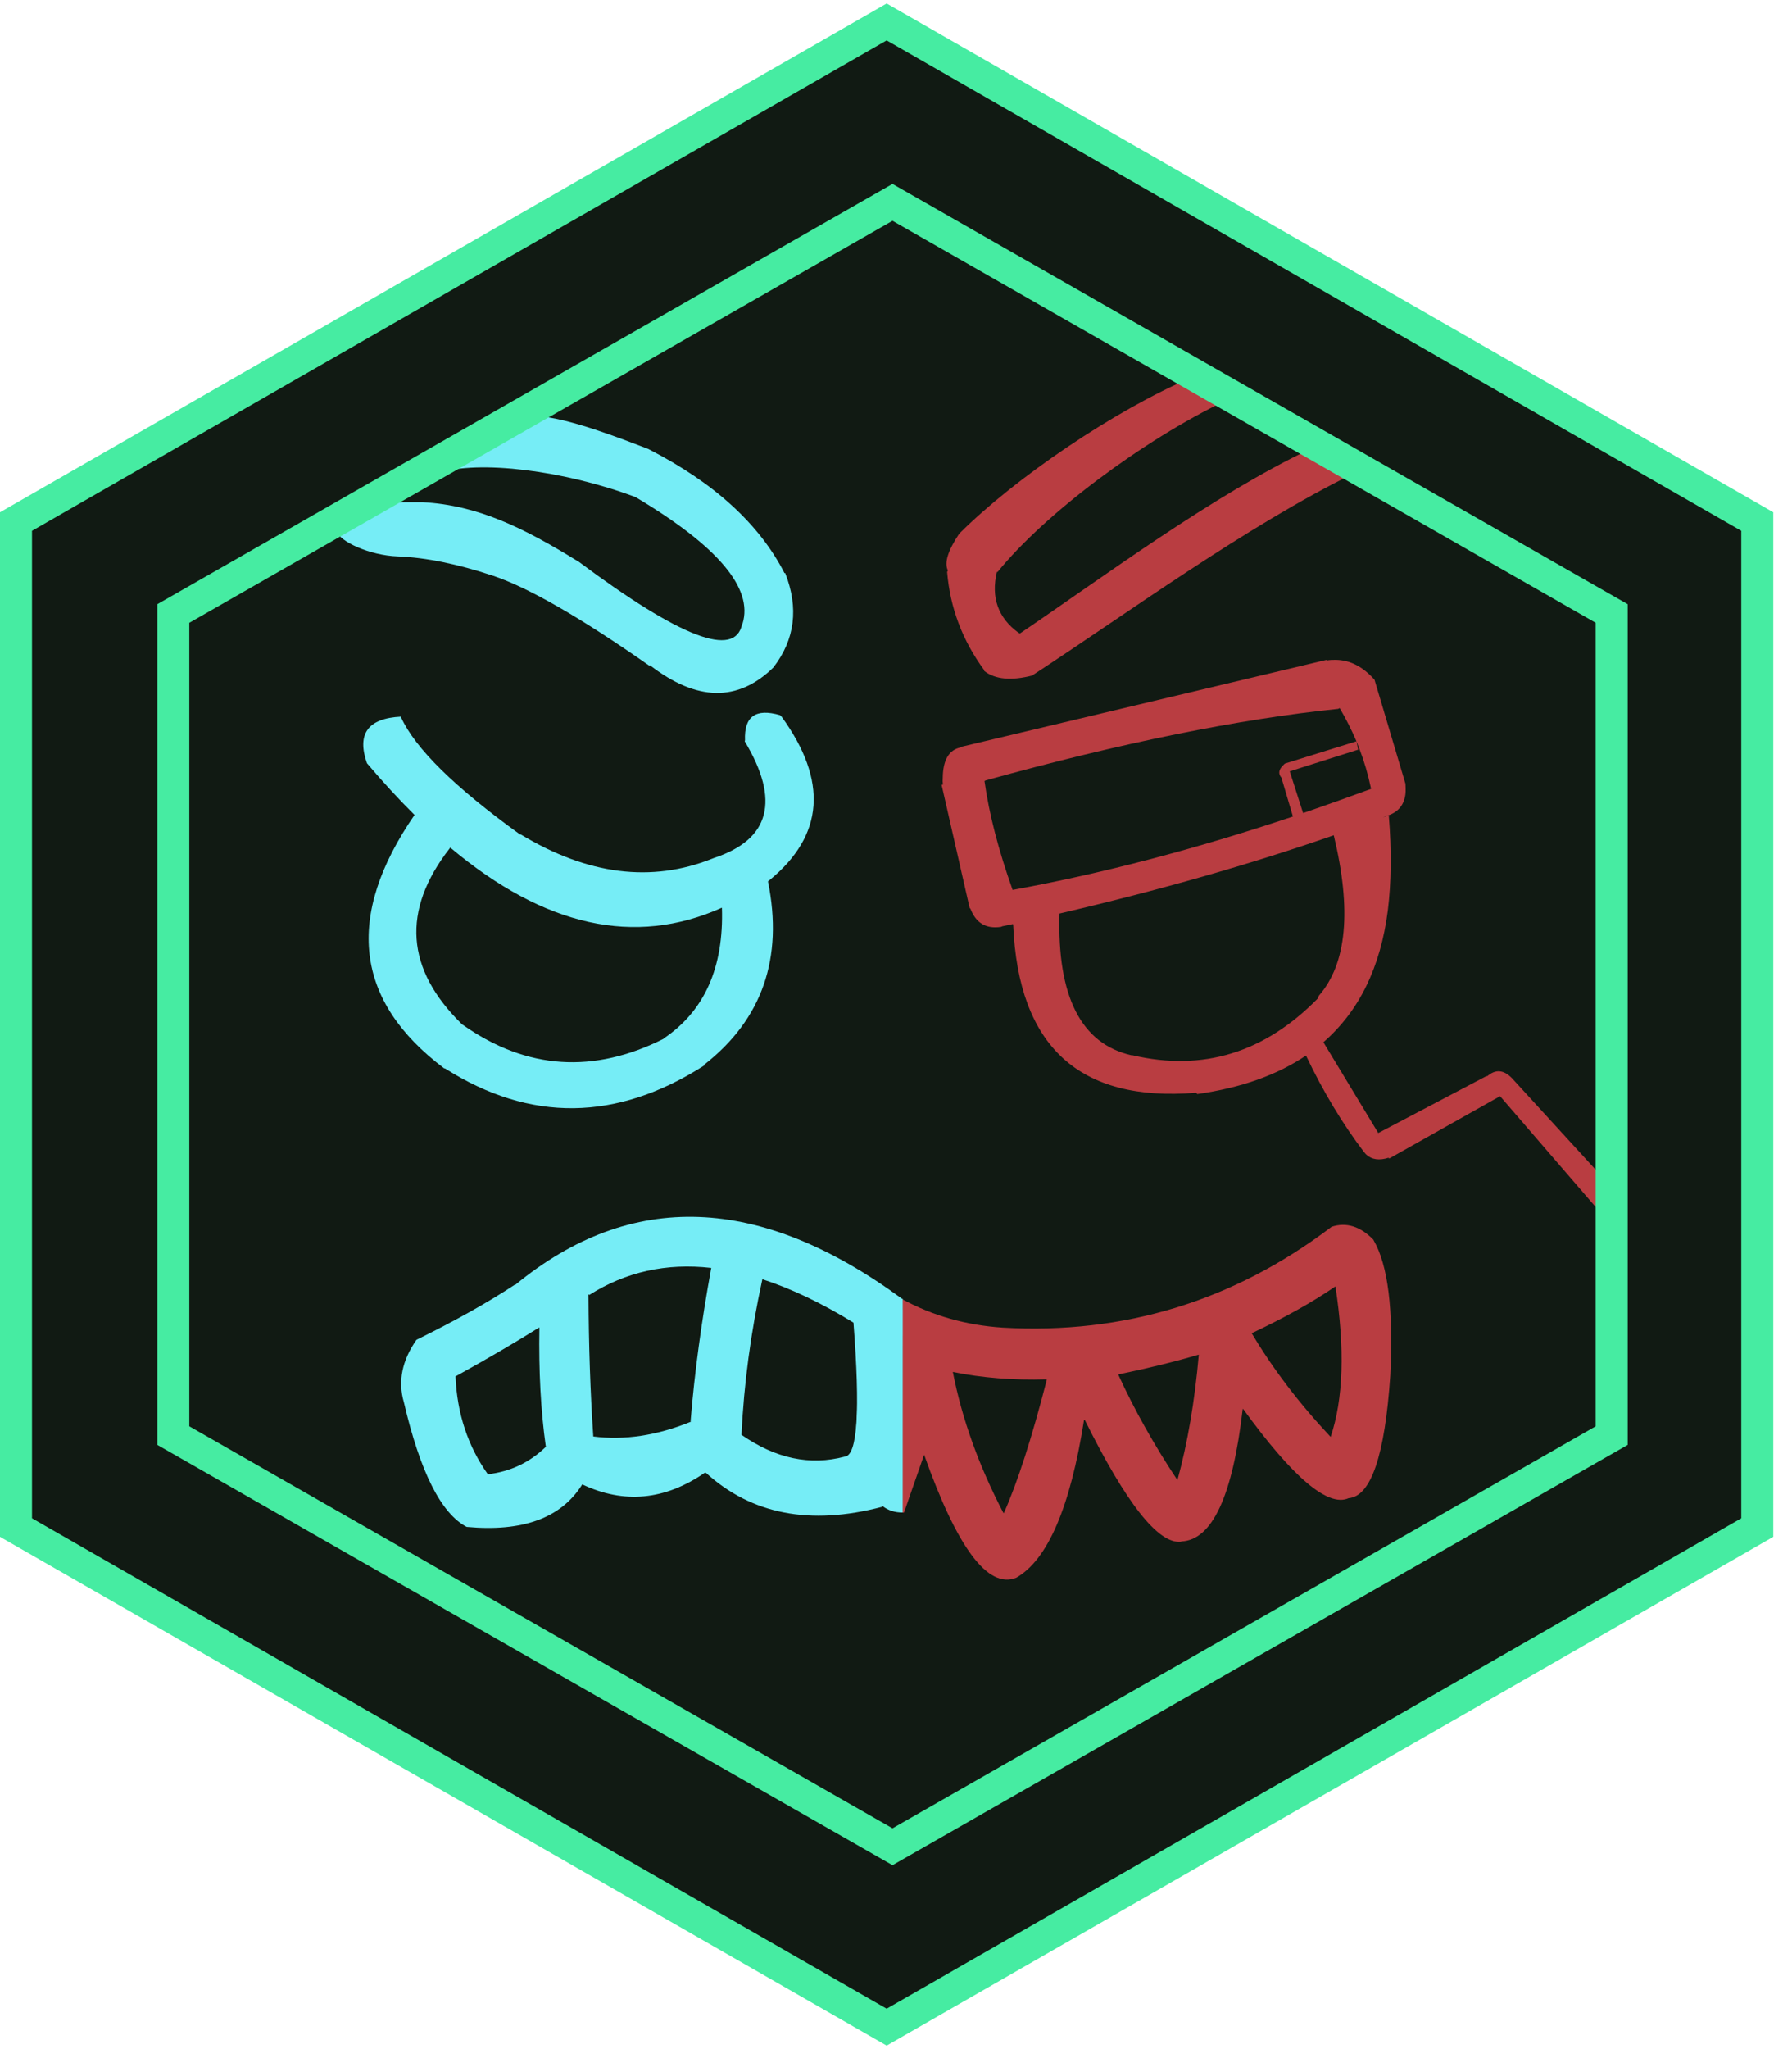
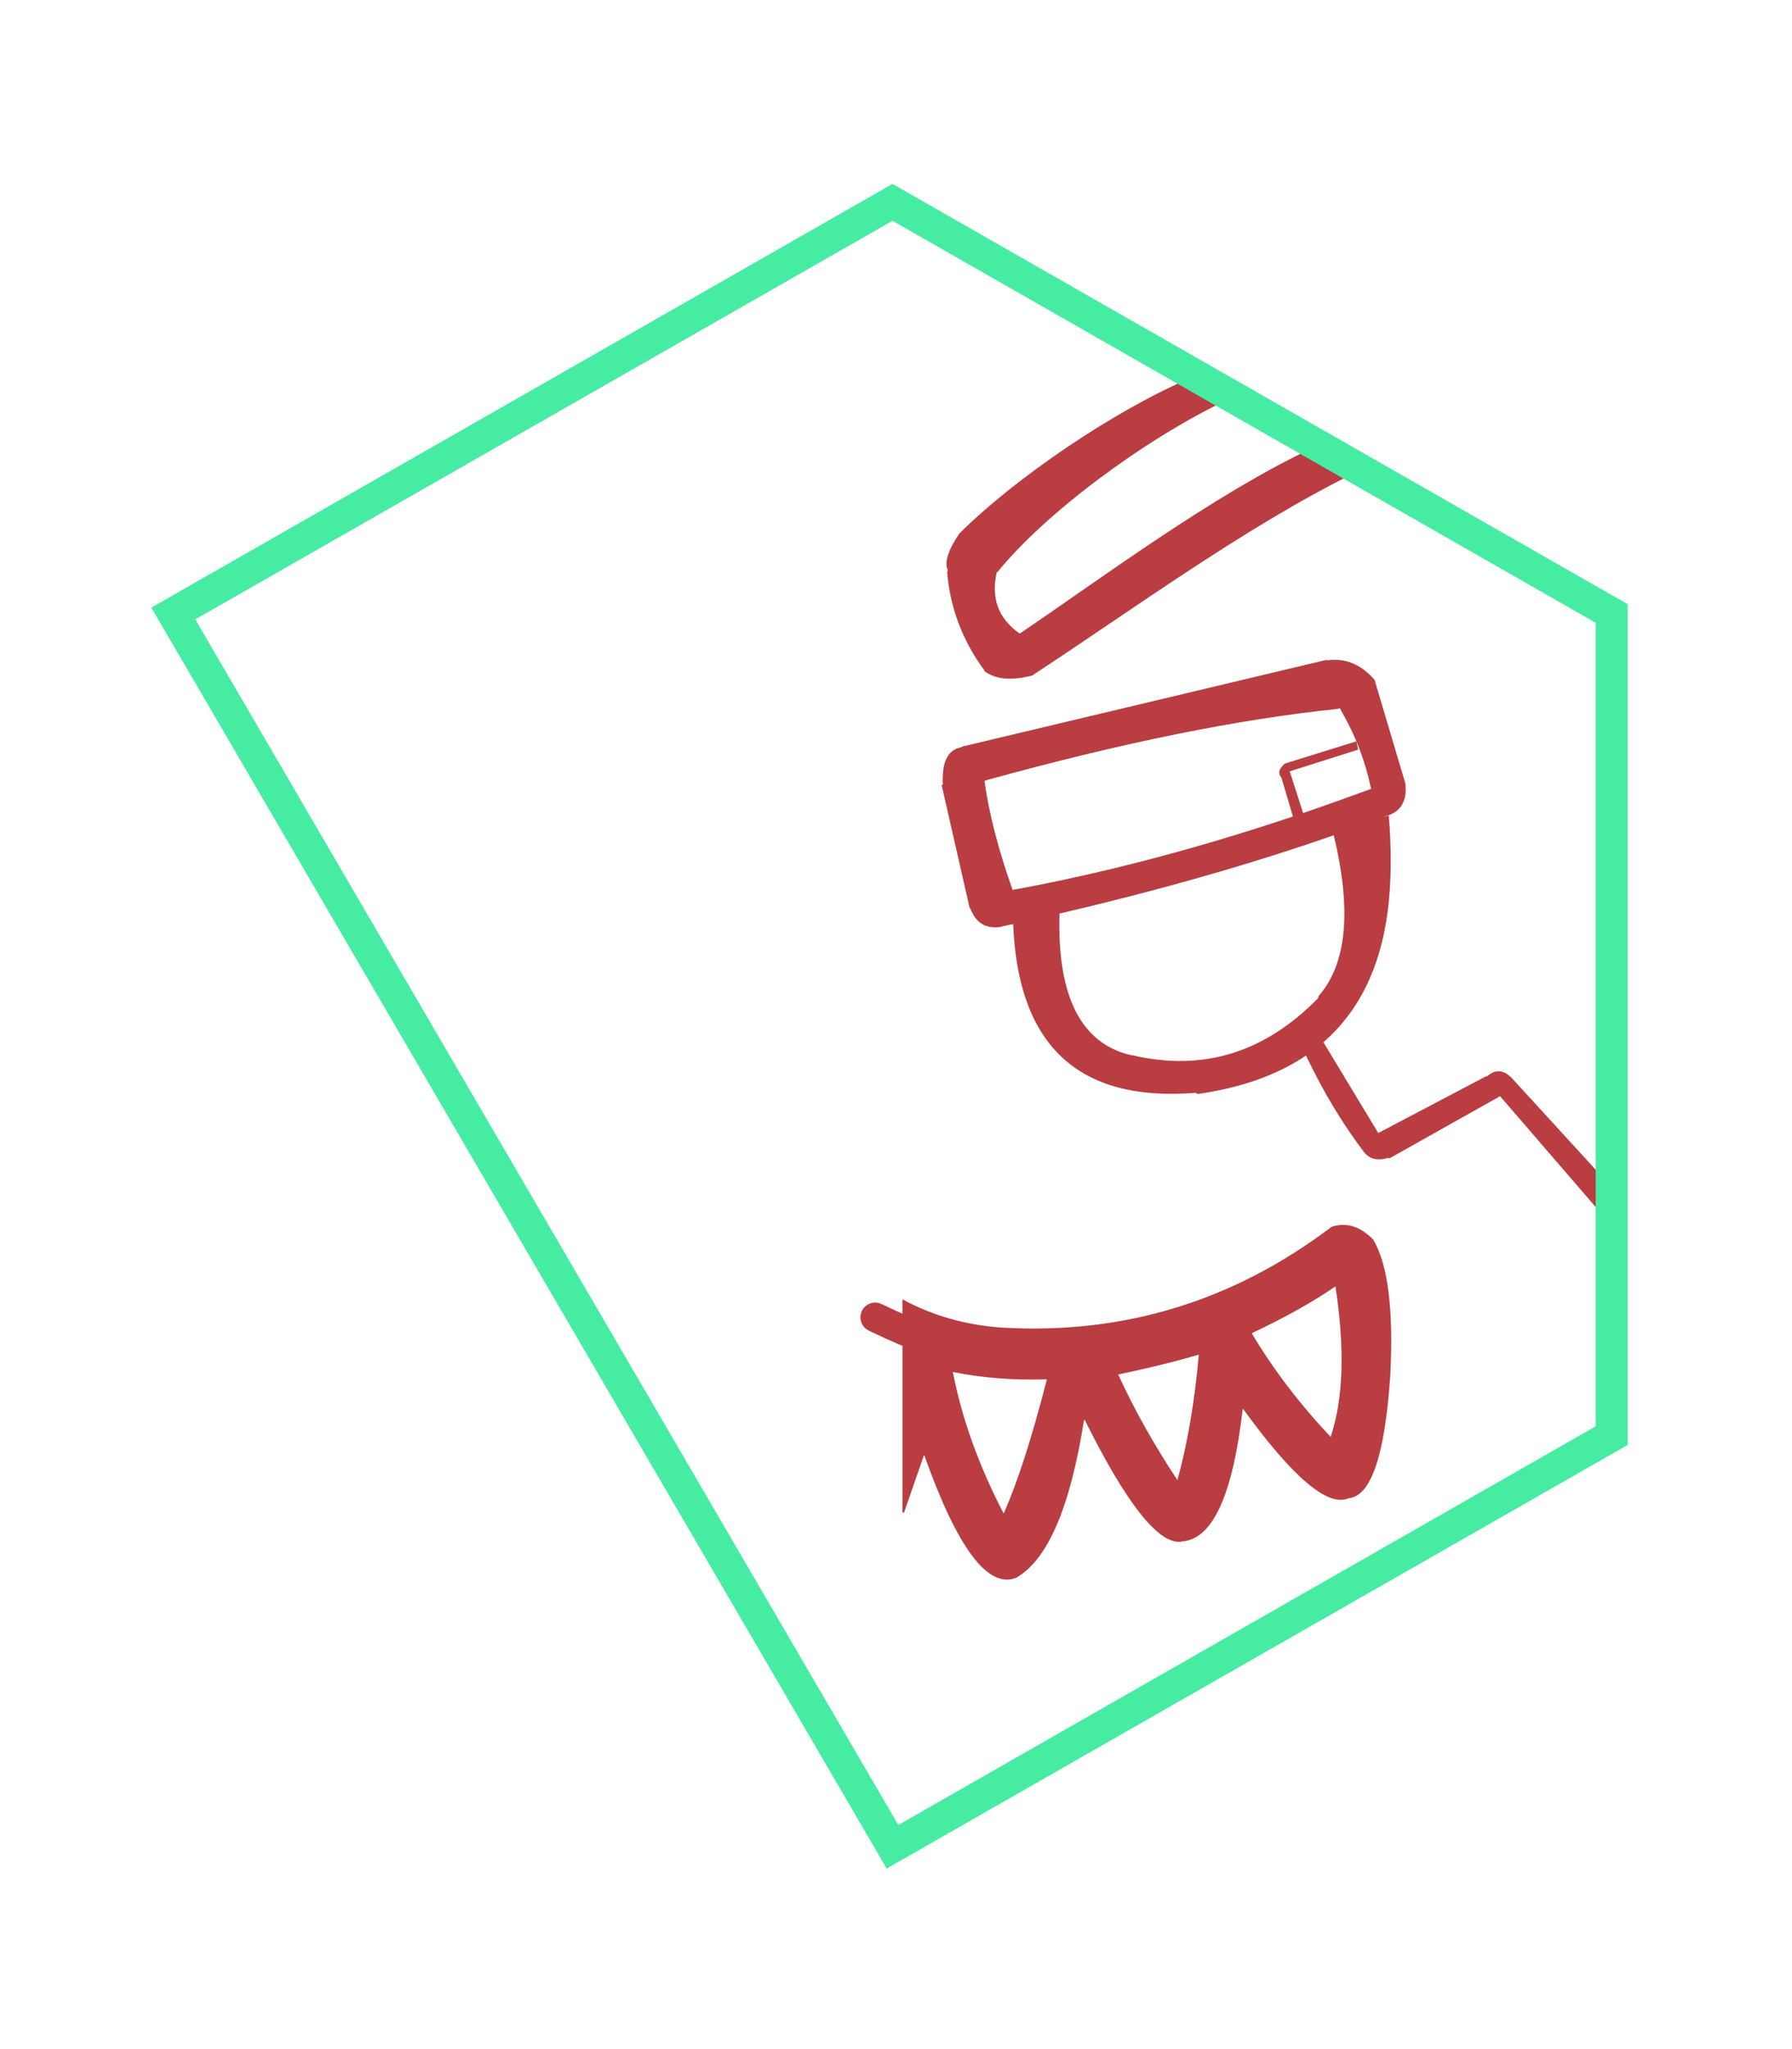
<svg xmlns="http://www.w3.org/2000/svg" width="42" height="48" viewBox="0 0 42 48" fill="none">
-   <path d="M41.186 35.783L20.781 47.486L0.375 35.783V12.217L20.781 0.514L41.186 12.217V35.783Z" fill="#111A13" stroke="#46ECA2" stroke-width="0.75" />
  <path d="M28.882 31.521C29.469 32.571 30.207 33.517 31.095 34.36C31.151 34.412 31.2 34.449 31.242 34.471C31.303 34.504 31.36 34.514 31.414 34.501C31.474 34.49 31.523 34.452 31.563 34.387C31.592 34.343 31.618 34.279 31.642 34.194C31.86 33.44 31.982 32.667 32.008 31.877C32.032 31.086 31.96 30.307 31.791 29.541M20.512 30.858C20.995 31.092 21.404 31.266 21.738 31.379M21.631 31.711C21.889 32.741 22.104 33.51 22.277 34.019C22.562 34.858 22.898 35.573 23.284 36.165C23.326 36.224 23.362 36.269 23.395 36.297C23.442 36.339 23.491 36.36 23.541 36.36C23.632 36.36 23.717 36.293 23.797 36.159C24.128 35.642 24.421 34.922 24.676 33.997C24.809 33.487 24.91 33.106 24.98 32.852C25.102 32.404 25.22 32.029 25.334 31.726M28.593 31.595C28.595 31.544 28.596 31.493 28.598 31.442C28.599 31.415 28.6 31.387 28.601 31.36M25.475 31.98C25.983 33.156 26.608 34.255 27.35 35.277C27.448 35.415 27.543 35.488 27.634 35.495C27.701 35.498 27.765 35.473 27.826 35.419C27.875 35.375 27.919 35.316 27.959 35.242C28.113 34.978 28.235 34.666 28.325 34.305C28.389 34.049 28.448 33.716 28.501 33.306C28.57 32.773 28.626 32.175 28.669 31.512M21.869 31.453C23.518 31.835 25.193 31.836 26.896 31.455C28.599 31.074 30.116 30.359 31.449 29.311" stroke="#B93D41" stroke-width="0.691" stroke-linecap="round" stroke-linejoin="round" />
-   <path d="M13.209 30.491C13.19 31.191 13.183 31.716 13.19 32.066C13.201 32.648 13.245 33.169 13.321 33.629C13.335 33.717 13.351 33.786 13.367 33.835C13.391 33.909 13.421 33.971 13.46 34.019C13.543 34.116 13.68 34.189 13.872 34.237C14.283 34.333 14.748 34.325 15.266 34.212C15.601 34.139 16.058 33.991 16.637 33.769M11.353 31.229C11.068 31.36 10.815 31.479 10.595 31.584C10.449 31.653 10.331 31.702 10.241 31.73M20.997 30.985C20.388 30.608 19.913 30.326 19.572 30.14C19.036 29.846 18.535 29.616 18.071 29.448C17.521 29.25 16.984 29.13 16.461 29.087C15.881 29.037 15.338 29.085 14.833 29.229C14.326 29.375 13.728 29.677 13.037 30.134C12.847 30.259 12.565 30.449 12.19 30.704C11.859 30.925 11.569 31.101 11.32 31.233M10.131 32.062C10.131 32.107 10.129 32.174 10.125 32.263C10.124 32.775 10.206 33.277 10.371 33.769C10.537 34.262 10.776 34.711 11.088 35.115C11.485 35.098 11.872 35.022 12.25 34.887C12.627 34.75 12.975 34.562 13.292 34.321L13.128 34.393M17.275 29.682C17.017 30.773 16.849 31.877 16.772 32.995C16.759 33.2 16.757 33.359 16.766 33.471C16.782 33.646 16.824 33.794 16.892 33.915C16.967 34.054 17.082 34.176 17.238 34.28C17.359 34.363 17.513 34.44 17.7 34.51C18.22 34.708 18.758 34.809 19.315 34.813C19.746 34.821 20.044 34.72 20.208 34.51C20.281 34.422 20.333 34.306 20.363 34.163C20.382 34.069 20.395 33.938 20.401 33.769C20.43 33.227 20.47 32.386 20.523 31.248C20.526 31.165 20.52 31.098 20.508 31.047C20.489 30.976 20.456 30.927 20.407 30.901" stroke="#76EDF6" stroke-width="0.691" stroke-linecap="round" stroke-linejoin="round" />
  <path d="M31.096 15.471L31.092 15.457L22.554 17.488L22.517 17.508C22.24 17.564 22.1 17.802 22.096 18.224C22.092 18.272 22.093 18.324 22.1 18.38L22.069 18.386L22.726 21.269L22.745 21.287C22.874 21.624 23.113 21.765 23.461 21.712L23.494 21.698C23.576 21.681 23.659 21.664 23.741 21.646L23.747 21.669C23.868 24.514 25.297 25.823 28.033 25.598L28.062 25.628C29.084 25.484 29.933 25.183 30.609 24.726C31.014 25.576 31.469 26.331 31.972 26.991C31.975 26.994 31.977 26.997 31.98 26.999C31.993 27.016 32.007 27.032 32.022 27.046C32.15 27.165 32.325 27.19 32.546 27.12L32.556 27.14L35.158 25.678L37.509 28.402L37.527 27.541L35.437 25.257C35.242 25.056 35.048 25.042 34.853 25.214L34.845 25.204L32.303 26.541L31.017 24.414C31.854 23.688 32.357 22.659 32.527 21.328C32.609 20.667 32.617 19.925 32.55 19.102L32.511 19.11L32.415 19.147L32.484 19.113C32.505 19.106 32.527 19.1 32.55 19.096C32.778 19.011 32.908 18.849 32.939 18.608C32.94 18.586 32.942 18.565 32.944 18.544C32.946 18.492 32.944 18.436 32.941 18.378C32.939 18.367 32.939 18.36 32.939 18.355L32.215 15.922C31.942 15.615 31.639 15.46 31.305 15.457C31.235 15.455 31.166 15.459 31.096 15.471ZM31.363 16.605L31.399 16.587C31.549 16.843 31.68 17.103 31.792 17.365C31.815 17.425 31.839 17.486 31.864 17.549C31.976 17.841 32.063 18.14 32.127 18.444L32.136 18.479C31.597 18.677 31.066 18.866 30.541 19.045L30.228 18.068L31.831 17.561L31.792 17.365L30.116 17.886C30.099 17.899 30.084 17.914 30.071 17.929C29.968 18.031 29.955 18.126 30.033 18.216L30.303 19.127C28.02 19.89 25.831 20.463 23.733 20.846C23.4 19.909 23.18 19.059 23.074 18.294L23.111 18.278C26.28 17.402 29.031 16.844 31.363 16.605ZM30.909 23.327L30.887 23.388C29.638 24.661 28.191 25.105 26.545 24.72H26.518C25.337 24.45 24.775 23.343 24.832 21.4C27.176 20.854 29.319 20.242 31.26 19.566C31.683 21.322 31.566 22.576 30.909 23.327ZM32.194 29.053L32.192 29.044C31.883 28.726 31.555 28.624 31.21 28.737L31.2 28.745C28.908 30.478 26.342 31.262 23.503 31.1C22.651 31.045 21.867 30.824 21.152 30.437V35.431L21.187 35.435L21.659 34.077C22.434 36.263 23.153 37.224 23.817 36.959C24.554 36.54 25.084 35.31 25.406 33.269L25.423 33.26C26.395 35.216 27.145 36.168 27.674 36.116L27.691 36.108C28.413 36.074 28.891 35.039 29.126 33.004L29.137 33.006C30.303 34.615 31.127 35.311 31.608 35.095C32.133 35.053 32.459 34.094 32.585 32.216C32.662 30.688 32.532 29.634 32.194 29.053ZM29.337 31.231C30.113 30.865 30.767 30.5 31.299 30.134C31.524 31.595 31.486 32.77 31.187 33.66C30.451 32.877 29.834 32.067 29.337 31.231ZM24.532 32.311V32.329C24.182 33.689 23.848 34.725 23.53 35.439L23.519 35.444C22.941 34.335 22.545 33.233 22.332 32.138C23.014 32.277 23.747 32.335 24.532 32.311ZM26.212 32.206V32.196C26.924 32.048 27.552 31.893 28.097 31.732C28.001 32.826 27.834 33.806 27.596 34.672C27.05 33.85 26.589 33.028 26.212 32.206ZM31.737 11.086L30.749 10.499C28.42 11.6 25.818 13.545 23.904 14.839L23.869 14.821C23.392 14.472 23.223 13.997 23.364 13.397H23.382C24.501 12.019 26.801 10.308 28.714 9.391L28.755 9.321L27.941 8.837C26.119 9.61 23.777 11.207 22.481 12.502C22.215 12.9 22.127 13.187 22.216 13.362L22.198 13.397C22.268 14.239 22.558 15.006 23.068 15.699V15.717C23.325 15.916 23.703 15.951 24.201 15.822L24.219 15.805C26.384 14.393 29.211 12.322 31.737 11.086Z" fill="#B93D41" />
-   <path d="M9.761 31.385C9.422 31.87 9.323 32.358 9.466 32.848C9.846 34.477 10.336 35.451 10.937 35.768C12.245 35.889 13.145 35.562 13.636 34.789L13.644 34.771C14.624 35.234 15.581 35.144 16.517 34.5H16.544C17.613 35.474 18.988 35.74 20.672 35.298L20.687 35.281C20.817 35.382 20.974 35.432 21.157 35.431V30.436V30.423H21.14C17.811 27.979 14.792 27.869 12.082 30.093H12.068C11.432 30.512 10.663 30.942 9.761 31.385ZM13.783 30.337C13.789 30.332 13.796 30.328 13.802 30.323L13.81 30.335C14.666 29.793 15.619 29.581 16.67 29.701C16.438 30.968 16.277 32.163 16.186 33.287L16.192 33.304C15.396 33.628 14.634 33.743 13.905 33.65C13.835 32.61 13.798 31.511 13.793 30.352L13.783 30.337ZM12.638 31.096L12.642 31.108C12.625 32.119 12.674 33.042 12.791 33.876L12.799 33.886C12.421 34.255 11.966 34.472 11.434 34.535C10.965 33.875 10.712 33.11 10.676 32.241L10.693 32.233C11.417 31.833 12.065 31.454 12.638 31.096ZM19.8 34.122C19.799 34.122 19.797 34.122 19.796 34.122C18.984 34.337 18.178 34.167 17.379 33.611C17.434 32.419 17.597 31.204 17.868 29.966C18.545 30.186 19.256 30.524 20.003 30.983C20.163 33.047 20.096 34.093 19.8 34.122Z" fill="#76EDF6" />
-   <path d="M18.318 16.787L18.281 16.752C17.712 16.587 17.438 16.783 17.461 17.34L17.454 17.365C18.288 18.751 18.048 19.663 16.734 20.098C16.723 20.103 16.71 20.108 16.698 20.112C15.269 20.683 13.771 20.494 12.204 19.546H12.187C10.66 18.444 9.731 17.531 9.401 16.805L9.399 16.787C8.625 16.825 8.359 17.188 8.6 17.878C8.971 18.316 9.34 18.716 9.706 19.08C9.71 19.083 9.713 19.086 9.716 19.089C8.078 21.469 8.31 23.448 10.412 25.028H10.429C12.427 26.294 14.452 26.27 16.506 24.958V24.94C17.866 23.876 18.364 22.444 17.999 20.644C18.006 20.641 18.012 20.637 18.018 20.633C18.024 20.628 18.03 20.622 18.036 20.617C19.315 19.569 19.409 18.292 18.318 16.787ZM10.553 19.854C10.554 19.856 10.555 19.856 10.555 19.856C12.76 21.708 14.881 22.177 16.92 21.263C16.966 22.663 16.511 23.684 15.555 24.326L15.551 24.335C13.912 25.156 12.355 25.054 10.882 24.031L10.83 23.996C9.507 22.704 9.409 21.332 10.534 19.88L10.553 19.854ZM18.403 13.424H18.386C17.799 12.278 16.741 11.312 15.209 10.525L15.191 10.515C14.535 10.267 13.359 9.802 12.6 9.746L12.59 9.73L10.238 11.086C11.226 10.767 13.226 11.021 14.886 11.641L14.903 11.649C16.825 12.794 17.659 13.782 17.403 14.61L17.394 14.618C17.229 15.428 15.949 14.939 13.554 13.151L13.537 13.143C12.278 12.369 11.209 11.834 9.902 11.764H9.23L7.887 12.442C7.961 12.687 8.666 13.011 9.322 13.034C9.978 13.059 10.724 13.21 11.559 13.488C12.393 13.768 13.613 14.47 15.217 15.593L15.234 15.584C16.331 16.431 17.294 16.448 18.125 15.636C18.632 14.981 18.724 14.243 18.403 13.424Z" fill="#76EDF6" />
-   <path d="M4.062 14.371L20.918 4.74L37.774 14.371V33.629L20.918 43.26L4.062 33.629L4.062 14.371Z" stroke="#46ECA2" stroke-width="0.75" />
+   <path d="M4.062 14.371L20.918 4.74L37.774 14.371V33.629L20.918 43.26L4.062 14.371Z" stroke="#46ECA2" stroke-width="0.75" />
</svg>